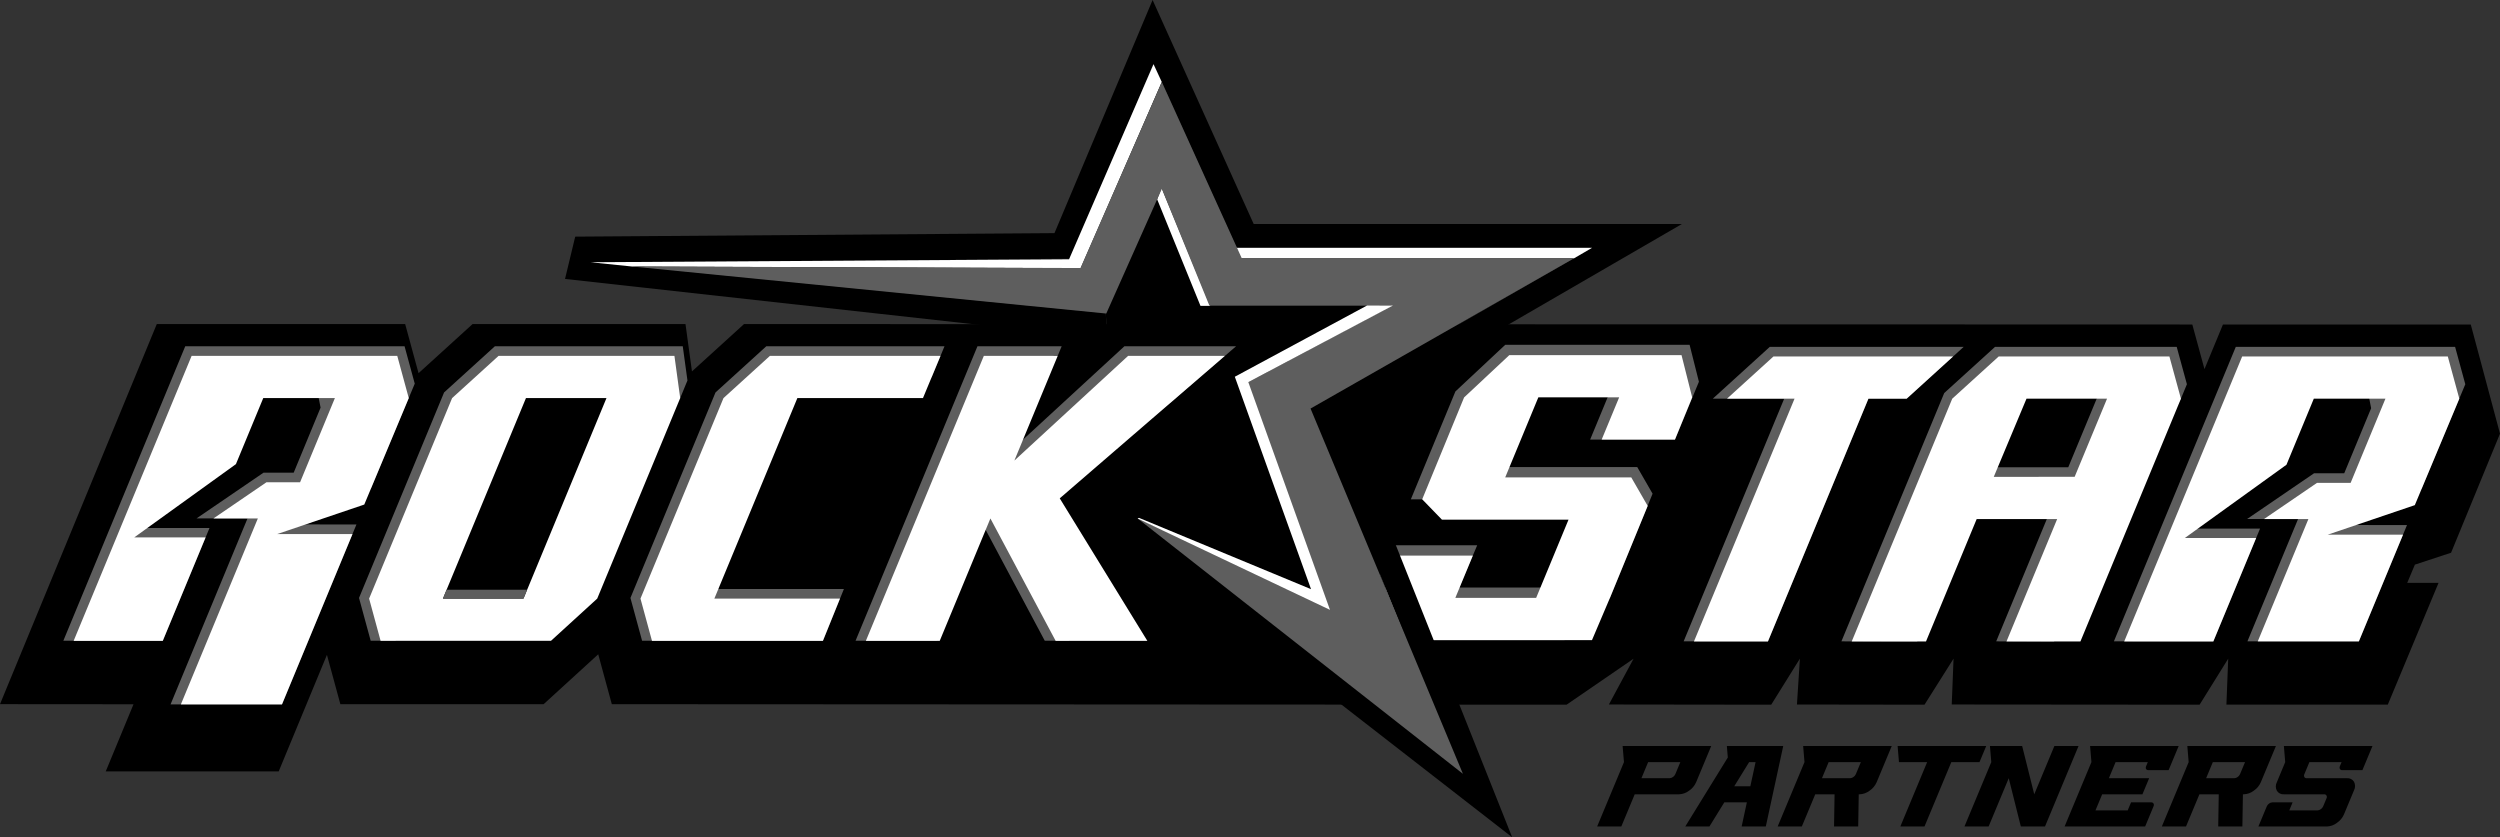
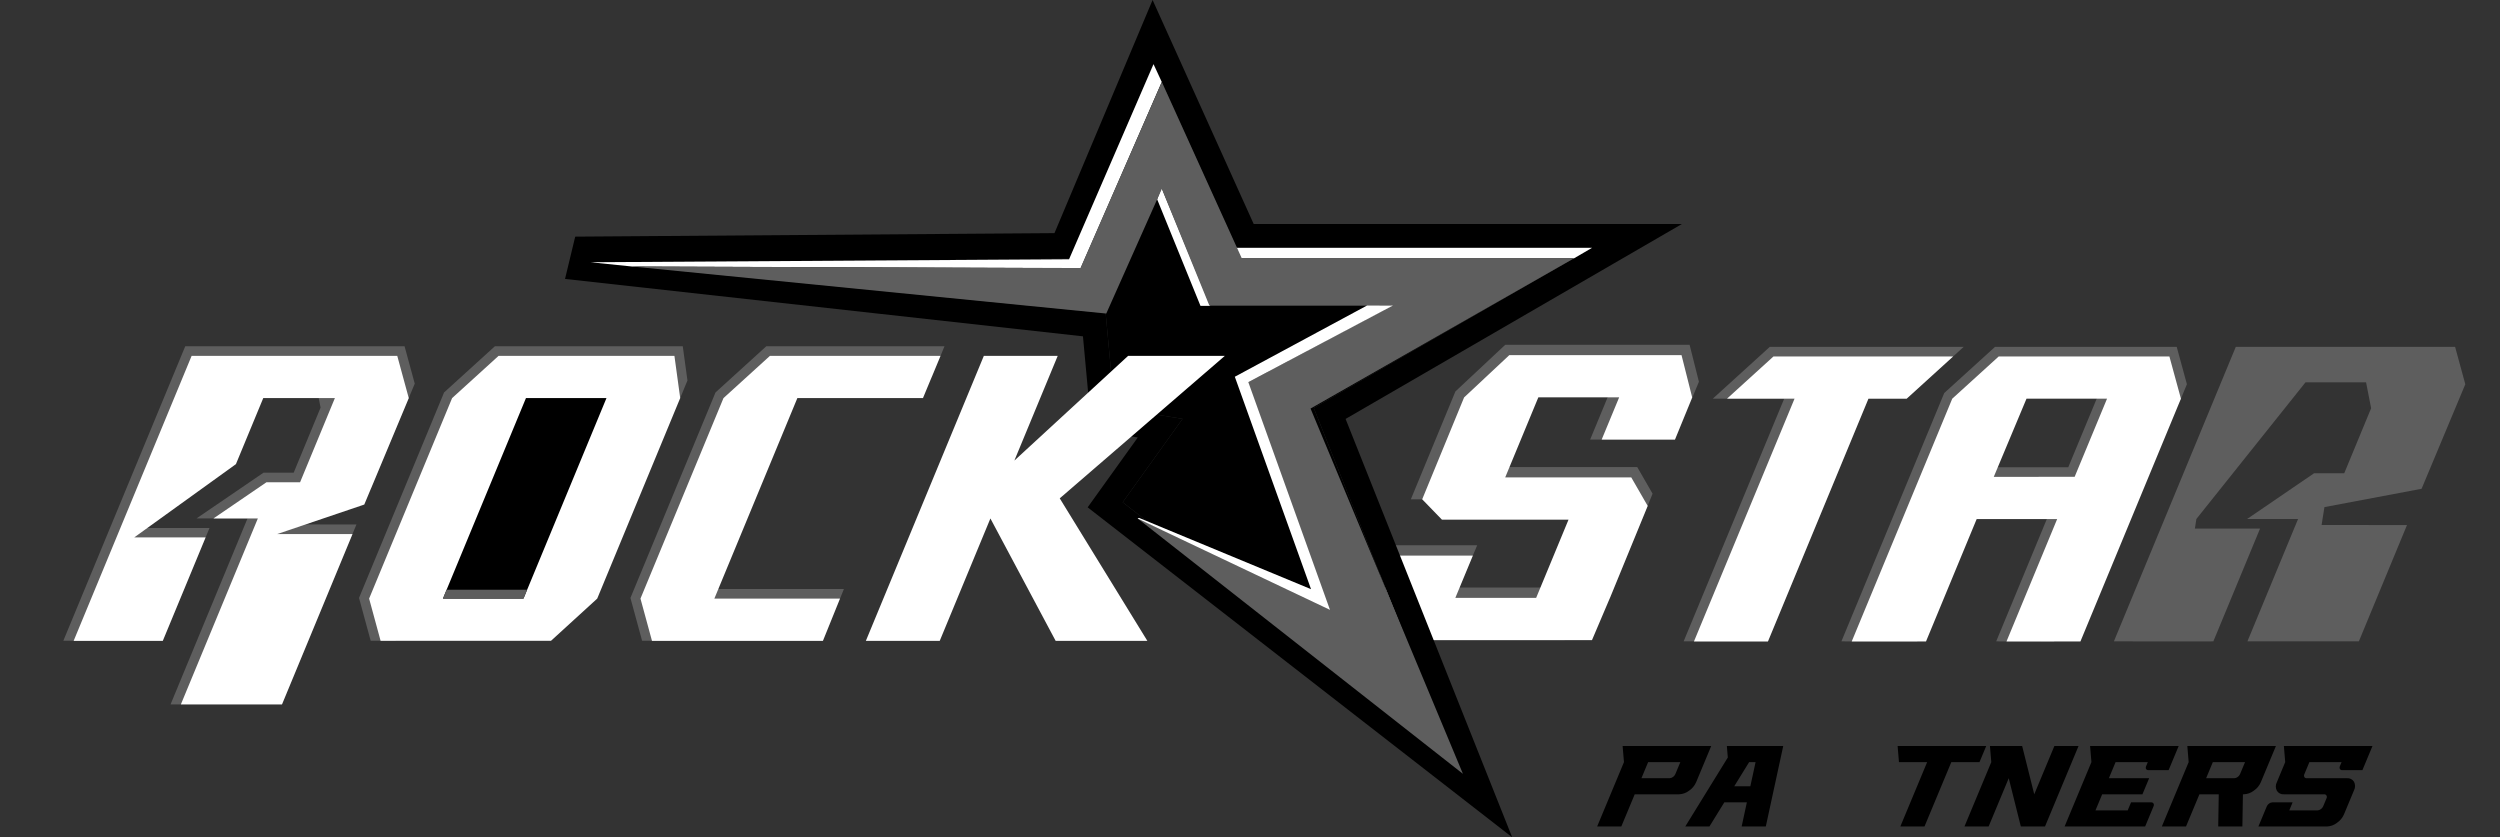
<svg xmlns="http://www.w3.org/2000/svg" width="212" height="71" viewBox="0 0 212 71" fill="none">
  <rect x="0" y="0" width="212" height="71" fill="#333333" stroke="none" />
-   <path d="M209.521 27.518H188.506L186.94 31.301L185.908 27.518L63.094 27.48L58.679 31.495L58.129 27.48H40.075L35.493 31.646L34.358 27.48H13.296L0 59.712L11.322 59.721L8.967 65.414H23.634L27.724 55.531L28.863 59.715H46.098L50.73 55.484L51.882 59.715L132.845 59.758L138.528 55.858L136.435 59.74L150.199 59.758L152.631 55.854L152.381 59.742L163.198 59.758L165.661 55.854L165.507 59.74L186.526 59.758L188.951 55.858H188.953L188.8 59.753H202.486L206.788 49.429H204.131L204.783 47.881L207.851 46.872L212 36.775L209.521 27.518Z" fill="black" />
  <path d="M208.193 29.414H189.595L179.258 54.387L187.539 54.392V54.386H187.693L191.651 44.828H186.125L186.252 44.011L195.507 32.42H200.642L201.072 34.618L198.791 40.133H196.232L190.554 44.011H194.343L194.876 44.014L194.539 44.825L190.582 54.386H200.032L204.113 44.526L196.871 44.519L197.112 43.002L205.351 41.448L208.576 33.737L209.058 32.584L208.193 29.414Z" fill="#5E5E5E" />
  <path d="M142.773 54.387L149.922 54.392L158.443 33.807H161.684L166.52 29.414H150.077L145.243 33.809L151.3 33.807L142.773 54.387Z" fill="#5E5E5E" />
  <path d="M150.391 30.227L146.449 33.809H152.177L143.648 54.394H149.921L158.442 33.809H161.684L165.625 30.227H150.391Z" fill="white" />
  <path fill-rule="evenodd" clip-rule="evenodd" d="M162.572 54.41L167.242 43.761L173.656 43.809L169.278 54.387L174.18 54.41L184.943 33.807L185.45 32.583L184.585 29.414H169.178L164.87 33.33L156.152 54.387L162.572 54.41ZM171.235 33.53L177.886 33.601L175.389 39.623L169.038 39.623L171.235 33.53Z" fill="#5E5E5E" />
  <path fill-rule="evenodd" clip-rule="evenodd" d="M157.027 54.394L165.55 33.809L169.491 30.227H183.965L184.943 33.809L176.421 54.394H170.152L174.448 44.016H167.622L163.326 54.394L157.027 54.394ZM171.847 33.809H178.677L175.93 40.435L169.072 40.436L171.847 33.809Z" fill="white" />
-   <path d="M187.69 54.394H180.133L190.137 30.227H207.573L208.55 33.809L204.777 42.836L197.393 45.339H203.777L200.031 54.389H191.458L195.752 44.017H191.986L196.483 40.946H199.334L202.285 33.809H196.211L193.893 39.41L185.271 45.623H191.321L187.69 54.394Z" fill="white" />
  <path d="M117.16 54.281L116.195 50.728L118.038 46.241H125.265L123.753 49.823H131.266L133.842 43.776L120.604 42.342H119.64L123.419 33.193L127.645 29.238H143.278L144.068 32.372L142.037 37.279H134.843L136.453 33.388L129.2 33.629L126.765 39.61H138.84L140.139 41.865L136.524 50.704L132.671 54.281H117.16Z" fill="#5E5E5E" />
  <path d="M118.066 54.281L117.141 50.698L118.624 47.116L124.896 47.116L123.413 50.698H130.266L133.01 44.068H122.277L120.602 42.341L124.155 33.702L127.99 30.113H142.593L143.497 33.702L142.035 37.278H135.821L137.304 33.696H130.451L127.641 40.485L138.332 40.485L139.724 42.901L136.522 50.704L135.001 54.281L118.066 54.281Z" fill="white" />
  <path d="M137.598 63.262H145.111L143.832 66.333C143.704 66.626 143.494 66.877 143.228 67.054C142.984 67.242 142.688 67.347 142.381 67.357H138.624L137.487 70.087H135.438L137.713 64.627L137.598 63.262ZM142.066 65.651L142.493 64.627H139.762L139.193 65.992H141.583C141.686 65.988 141.784 65.952 141.865 65.889C141.954 65.831 142.024 65.748 142.066 65.651Z" fill="black" />
  <path d="M151.218 63.262L149.74 70.087H147.691L148.134 68.039H146.222L144.959 70.087H142.91L146.518 64.237L146.437 63.262L151.218 63.262ZM147.064 66.674H148.43L148.873 64.627H148.327L147.064 66.674Z" fill="black" />
-   <path d="M159.14 66.333C159.012 66.626 158.803 66.877 158.537 67.054C158.293 67.242 157.997 67.347 157.689 67.357H157.621L157.576 70.087H155.527L155.572 67.357H153.933L152.795 70.087H150.746L153.021 64.627L152.907 63.262H160.42L159.14 66.333ZM154.502 65.992H156.892C156.994 65.988 157.093 65.952 157.173 65.889C157.262 65.831 157.332 65.748 157.375 65.651L157.802 64.627H155.07L154.502 65.992Z" fill="black" />
  <path d="M160.918 63.262H168.431L167.862 64.627H165.472L163.197 70.087H161.148L163.423 64.627H161.032L160.918 63.262Z" fill="black" />
  <path d="M174.211 63.262H176.26L173.416 70.087H171.367L170.341 65.992L168.635 70.087H166.586L168.861 64.627L168.747 63.262H171.479L172.504 67.357L174.211 63.262Z" fill="black" />
  <path d="M182.191 65.309C182.135 65.312 182.08 65.297 182.034 65.265C182.014 65.251 181.998 65.233 181.985 65.212C181.973 65.191 181.965 65.168 181.963 65.144C181.956 65.084 181.966 65.023 181.992 64.968L182.134 64.627H179.402L178.833 65.992H182.248L181.679 67.357H178.264L177.696 68.722H180.428L180.712 68.039H182.419C182.458 68.036 182.497 68.044 182.532 68.061C182.567 68.078 182.597 68.104 182.618 68.137C182.638 68.174 182.649 68.216 182.649 68.258C182.649 68.301 182.639 68.343 182.618 68.38L181.908 70.087H175.078L177.353 64.627L177.239 63.262H184.752L183.898 65.309L182.191 65.309Z" fill="black" />
  <path d="M191.718 66.333C191.591 66.626 191.381 66.877 191.115 67.054C190.871 67.242 190.575 67.347 190.267 67.357H190.199L190.154 70.087H188.105L188.15 67.357H186.511L185.373 70.087H183.324L185.599 64.627L185.485 63.262H192.998L191.718 66.333ZM187.08 65.992H189.47C189.572 65.988 189.671 65.952 189.752 65.889C189.84 65.831 189.91 65.748 189.953 65.651L190.38 64.627H187.648L187.08 65.992Z" fill="black" />
  <path d="M198.625 65.309C198.585 65.314 198.545 65.306 198.509 65.288C198.473 65.27 198.444 65.242 198.423 65.207C198.405 65.17 198.396 65.129 198.396 65.088C198.397 65.046 198.407 65.005 198.425 64.968L198.567 64.627H195.836L195.41 65.651C195.391 65.688 195.381 65.728 195.38 65.77C195.38 65.811 195.389 65.852 195.407 65.889C195.427 65.924 195.457 65.952 195.493 65.97C195.528 65.989 195.569 65.996 195.608 65.992H199.024C199.141 65.982 199.259 66.005 199.365 66.058C199.47 66.112 199.558 66.193 199.62 66.294C199.678 66.405 199.709 66.529 199.709 66.655C199.709 66.78 199.679 66.904 199.621 67.016L198.768 69.063C198.64 69.356 198.431 69.606 198.165 69.784C197.921 69.971 197.625 70.077 197.317 70.087H191.512L192.223 68.38C192.264 68.282 192.333 68.197 192.422 68.137C192.504 68.075 192.604 68.041 192.706 68.039H194.414L194.13 68.722H196.52C196.622 68.718 196.721 68.682 196.802 68.619C196.89 68.561 196.961 68.478 197.004 68.38L197.288 67.698C197.307 67.661 197.316 67.62 197.316 67.578C197.315 67.537 197.305 67.496 197.285 67.459C197.265 67.425 197.236 67.398 197.202 67.38C197.167 67.362 197.128 67.354 197.089 67.357H193.674C193.556 67.367 193.438 67.344 193.333 67.29C193.227 67.237 193.139 67.155 193.078 67.054C193.019 66.943 192.988 66.82 192.988 66.694C192.988 66.568 193.018 66.445 193.076 66.333L193.786 64.627L193.673 63.262H201.186L200.332 65.309L198.625 65.309Z" fill="black" />
  <path d="M94.505 34.591L93.76 26.556L51.641 22.349L90.856 21.931L97.809 5.411L104.917 21.159H134.733L111.406 34.591L123.282 64.415L95.203 42.593L100.281 35.517L94.505 34.591Z" fill="black" />
  <path fill-rule="evenodd" clip-rule="evenodd" d="M47.914 23.654L91.834 28.521L92.568 36.469L96.485 37.097L92.233 43.023L128.232 71L114.106 35.525L142.624 18.997H106.314L97.74 0L89.419 19.769L48.778 20.067L47.914 23.654ZM93.76 26.556L94.505 34.591L100.281 35.517L95.203 42.593L123.282 64.415L111.406 34.591L134.733 21.159H104.917L97.809 5.411L90.856 21.931L51.641 22.349L93.76 26.556Z" fill="black" />
  <path d="M105.203 21.904L104.844 21.016H135.004L133.48 21.904H105.203Z" fill="white" />
  <path d="M101.8 25.936L98.125 16.897L98.505 15.93L102.63 25.936H101.8Z" fill="white" />
  <path d="M98.518 6.955L91.639 22.745L53.598 22.601L50.07 22.239L90.656 21.985L97.818 5.441L98.518 6.955Z" fill="white" />
  <path d="M133.503 21.89H105.296L98.522 6.953L91.627 22.729L53.602 22.598L93.812 26.588L98.522 16.016L102.557 25.918H118.031L105.753 32.463L112.116 51.02L96.475 43.971L124.056 65.621L111.134 34.645L133.503 21.89Z" fill="#5E5E5E" />
  <path fill-rule="evenodd" clip-rule="evenodd" d="M105.858 32.407L118.117 25.911L115.934 25.902L104.712 31.948L111.175 49.962L96.586 43.913L96.469 43.974L112.782 51.716L105.858 32.407Z" fill="white" />
-   <path d="M88.918 42.507L99.397 34.023L104.821 29.363H95.349L86.44 37.566L89.35 30.174H89.694L90.03 29.363H82.888L72.551 54.336H79.419L83.555 44.877L88.596 54.336H90.659L88.918 42.507Z" fill="#5E5E5E" />
  <path d="M83.986 43.965L89.518 54.343H97.294L89.866 42.26L103.869 30.176H95.665L86.018 39.057L89.695 30.176H83.43L73.426 54.343H79.69L83.986 43.965Z" fill="white" />
  <path d="M66.453 31.999H79L80.094 29.363H64.982L60.675 33.279L53.461 50.705L54.449 54.336H69.789L71.563 49.949H60.888L66.453 31.999Z" fill="#5E5E5E" />
  <path d="M55.288 54.343L54.312 50.761L61.351 33.758L65.292 30.176H79.755L78.268 33.758H67.616L60.578 50.761H71.23L69.781 54.343H55.288Z" fill="white" />
  <path d="M57.681 33.757L58.296 32.264L57.898 29.363H41.966L37.658 33.279L30.445 50.705L31.434 54.336H33.517L57.681 33.757Z" fill="#5E5E5E" />
  <path d="M46.727 54.338L50.644 50.761L57.681 33.758L57.191 30.176H42.28L38.339 33.758L31.301 50.761L32.274 54.338H46.727Z" fill="white" />
  <path d="M37.562 50.76L44.601 33.758H51.429L44.392 50.76H37.562Z" fill="black" />
  <path d="M37.562 50.76L37.868 50.012H44.696L44.392 50.76H37.562Z" fill="#5E5E5E" />
  <path fill-rule="evenodd" clip-rule="evenodd" d="M15.709 29.363H34.307L35.171 32.534L34.689 33.686L31.464 41.397L23.225 42.952L22.984 44.468L30.227 44.475L23.912 59.732H14.463L20.652 44.775L20.99 43.964L20.457 43.96H16.668L22.346 40.083H24.905L27.185 34.567L26.755 32.369H21.62L12.366 43.96L12.239 44.777H17.765L13.804 54.342L5.371 54.336L15.709 29.363Z" fill="#5E5E5E" />
  <path fill-rule="evenodd" clip-rule="evenodd" d="M6.246 54.343H13.803L17.434 45.572H11.384L20.006 39.359L22.324 33.758H28.398L25.447 40.895H22.596L18.099 43.966H21.865L15.338 59.734H23.911L29.891 45.288H23.506L30.891 42.786L34.663 33.758L33.687 30.176H16.25L6.246 54.343Z" fill="white" />
</svg>